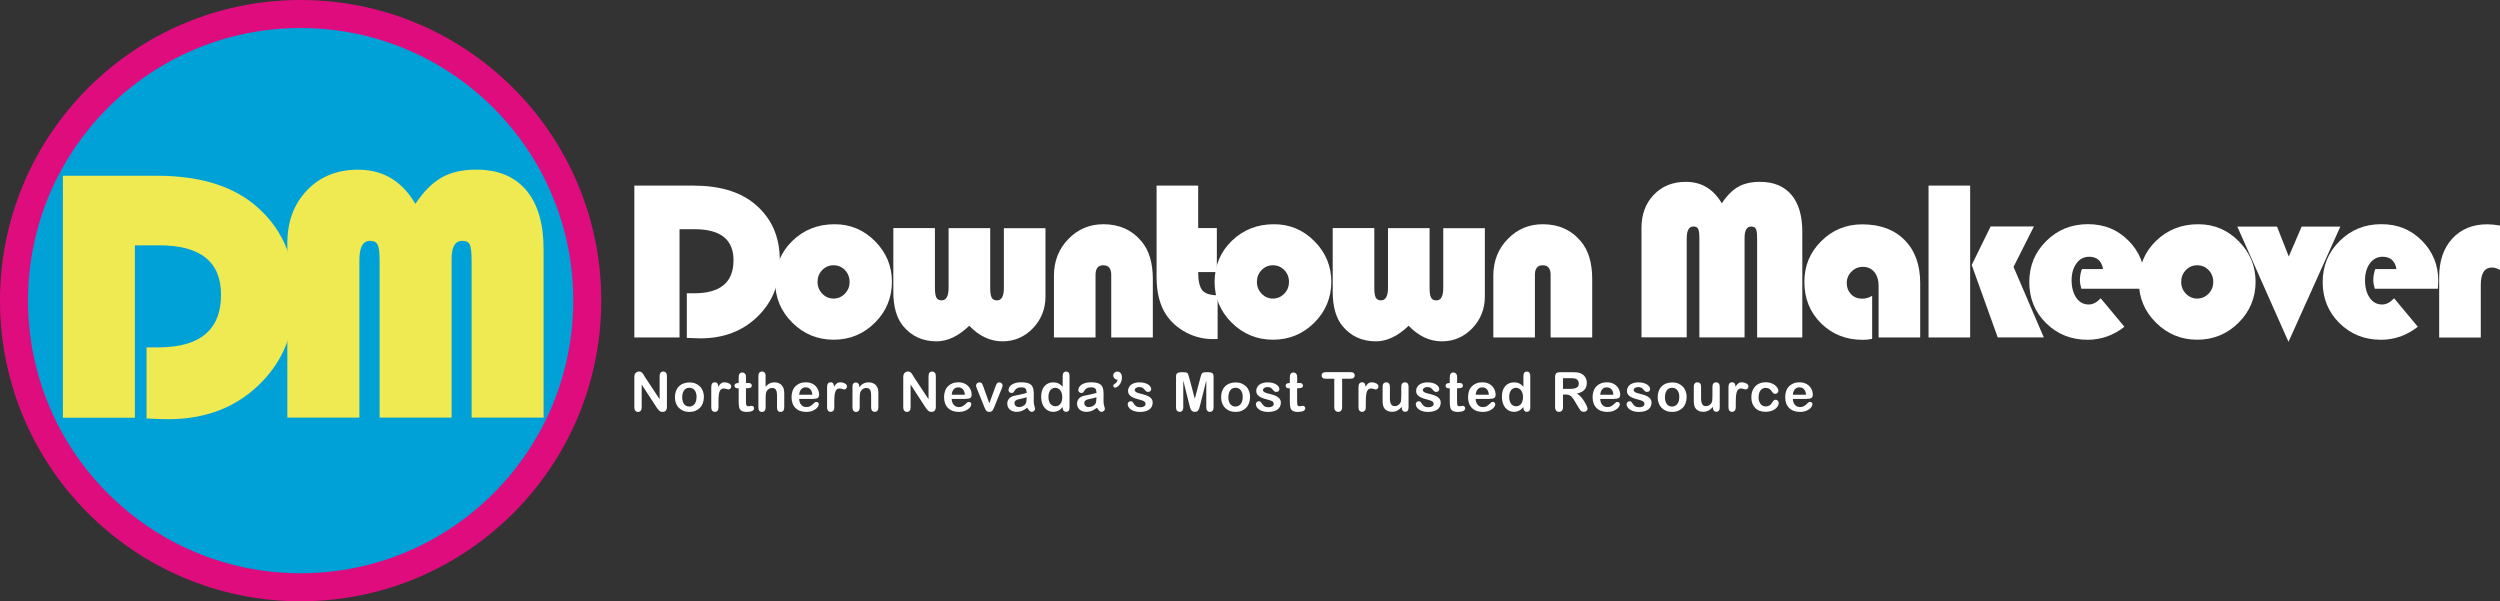
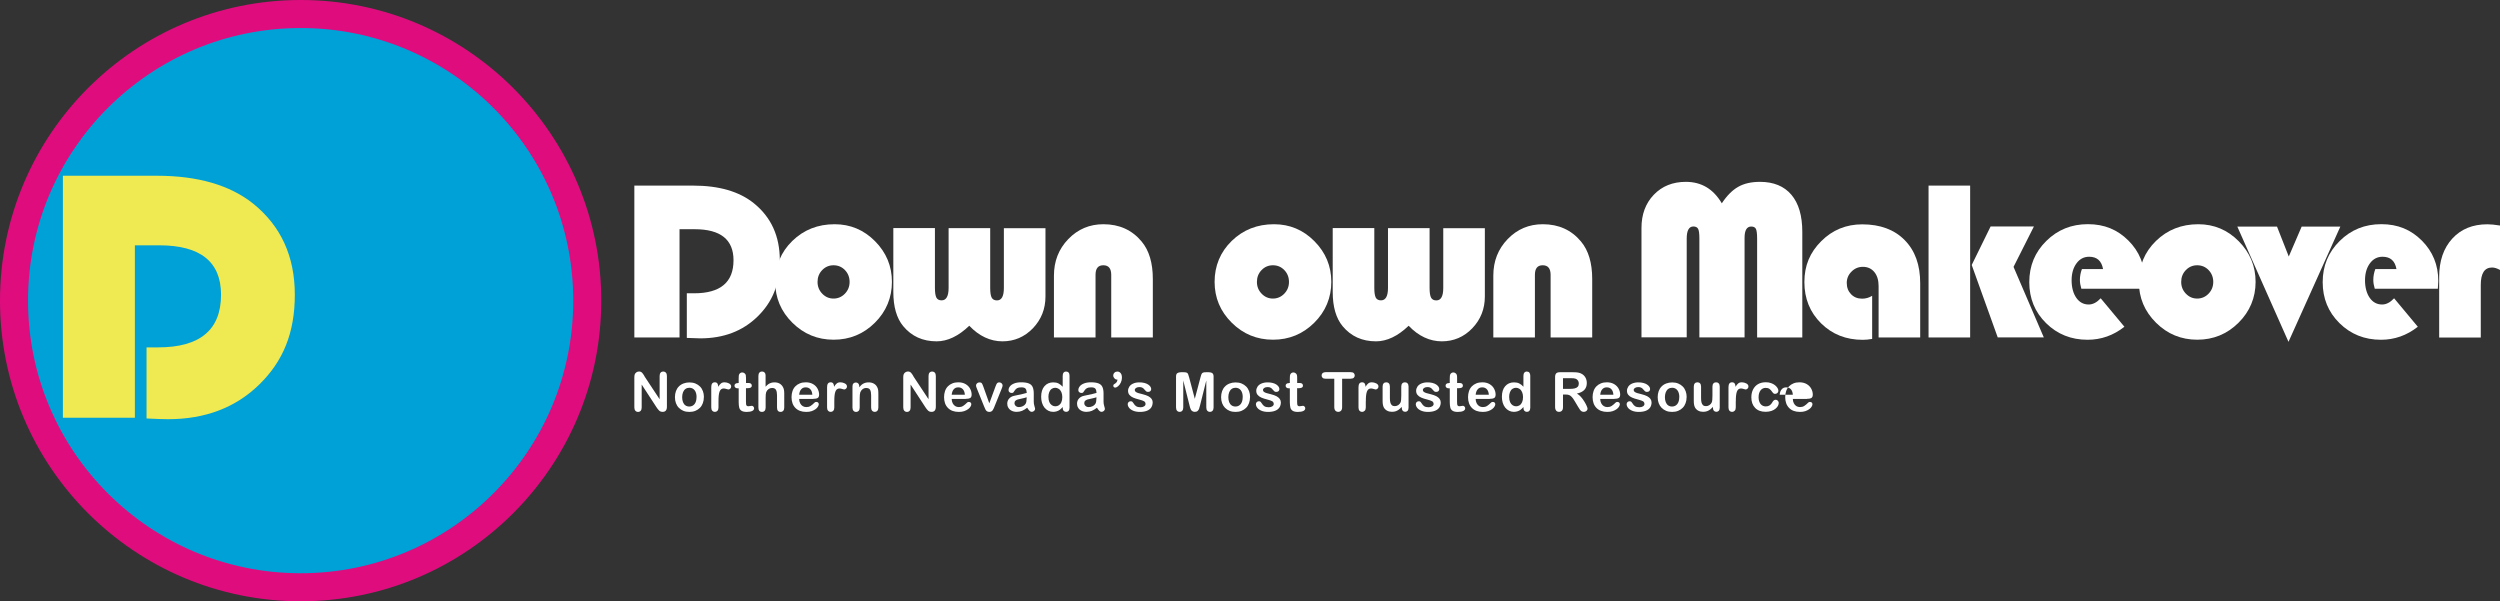
<svg xmlns="http://www.w3.org/2000/svg" id="Layer_1" viewBox="0 0 445.97 107.25">
  <rect x="0" y="0" width="445.97" height="107.25" fill="#333333" stroke="none" />
  <defs>
    <style>.cls-1{fill:#fff;}.cls-2{fill:#f0ea52;}.cls-3{fill:#00a1d7;stroke:#df0c7e;stroke-miterlimit:10;stroke-width:5px;}</style>
  </defs>
  <circle class="cls-3" cx="53.63" cy="53.63" r="51.13" />
  <path class="cls-1" d="m121.22,40.89v19.31h-8.06v-27.09h10.5c4.6,0,8.21,1.05,10.81,3.14,3.1,2.5,4.64,5.89,4.64,10.18s-1.32,7.45-3.97,10.04c-2.65,2.59-6.05,3.89-10.22,3.89-.49,0-1.29-.03-2.4-.08v-7.96h1.29c4.7,0,7.04-1.96,7.04-5.89,0-3.69-2.31-5.54-6.93-5.54h-2.72Z" />
  <path class="cls-1" d="m148.89,40c2.8,0,5.21,1.01,7.21,3.03,2,2.02,3.01,4.44,3.01,7.25s-1.02,5.29-3.05,7.3c-2.03,2.01-4.48,3.02-7.35,3.02s-5.32-1.01-7.36-3.03c-2.04-2.02-3.06-4.45-3.06-7.29s1.02-5.33,3.06-7.31,4.55-2.97,7.54-2.97Zm-.2,7.32c-.79,0-1.47.29-2.02.86-.56.58-.83,1.28-.83,2.11s.28,1.52.84,2.1,1.23.87,2.01.87,1.47-.29,2.03-.87c.56-.58.84-1.28.84-2.1s-.28-1.54-.83-2.11c-.56-.58-1.24-.86-2.04-.86Z" />
  <path class="cls-1" d="m159.36,40.69h7.42v10.66c0,.83.09,1.41.26,1.74.17.32.48.49.93.49.83,0,1.25-.74,1.25-2.22v-10.66h7.42v10.66c0,.83.09,1.41.27,1.74.18.32.49.49.94.49.82,0,1.23-.74,1.23-2.22v-10.66h7.42v12.18c0,2.22-.75,4.11-2.24,5.67-1.5,1.55-3.31,2.33-5.44,2.33s-4.17-.93-5.91-2.78c-1.93,1.85-3.88,2.78-5.83,2.78-2.47,0-4.46-.9-5.95-2.7-1.18-1.42-1.77-3.46-1.77-6.13v-11.35Z" />
  <path class="cls-1" d="m205.65,60.2h-7.42v-11.17c0-1.14-.47-1.71-1.41-1.71s-1.39.57-1.39,1.71v11.17h-7.42v-11.03c0-2.58.85-4.75,2.56-6.52,1.71-1.77,3.8-2.65,6.27-2.65,2.83,0,5.1,1.03,6.81,3.08,1.34,1.6,2,3.83,2,6.69v10.44Z" />
-   <path class="cls-1" d="m213.74,33.11v7.58h3.33v7.84h-3.33c0,1.57.25,2.66.74,3.25.5.6,1.41.89,2.73.89v7.8c-.38.01-.67.02-.85.02-1.68,0-3.26-.39-4.75-1.17-1.49-.78-2.68-1.84-3.58-3.17-1.14-1.71-1.71-3.97-1.71-6.79v-16.25h7.42Z" />
  <path class="cls-1" d="m227.27,40c2.8,0,5.21,1.01,7.21,3.03,2,2.02,3.01,4.44,3.01,7.25s-1.02,5.29-3.05,7.3c-2.03,2.01-4.48,3.02-7.35,3.02s-5.33-1.01-7.36-3.03c-2.04-2.02-3.06-4.45-3.06-7.29s1.02-5.33,3.06-7.31c2.04-1.98,4.55-2.97,7.54-2.97Zm-.2,7.32c-.79,0-1.47.29-2.02.86-.56.58-.83,1.28-.83,2.11s.28,1.52.84,2.1,1.23.87,2.01.87,1.47-.29,2.03-.87c.56-.58.84-1.28.84-2.1s-.28-1.54-.83-2.11c-.56-.58-1.24-.86-2.04-.86Z" />
  <path class="cls-1" d="m237.74,40.69h7.42v10.66c0,.83.09,1.41.26,1.74.17.32.48.49.93.49.83,0,1.25-.74,1.25-2.22v-10.66h7.42v10.66c0,.83.09,1.41.27,1.74s.49.49.94.49c.82,0,1.23-.74,1.23-2.22v-10.66h7.42v12.18c0,2.22-.75,4.11-2.24,5.67-1.49,1.55-3.31,2.33-5.44,2.33s-4.17-.93-5.91-2.78c-1.93,1.85-3.88,2.78-5.83,2.78-2.47,0-4.46-.9-5.95-2.7-1.18-1.42-1.77-3.46-1.77-6.13v-11.35Z" />
  <path class="cls-1" d="m284.03,60.2h-7.42v-11.17c0-1.14-.47-1.71-1.41-1.71s-1.39.57-1.39,1.71v11.17h-7.42v-11.03c0-2.58.85-4.75,2.56-6.52,1.71-1.77,3.8-2.65,6.27-2.65,2.83,0,5.1,1.03,6.81,3.08,1.34,1.6,2,3.83,2,6.69v10.44Z" />
  <path class="cls-1" d="m292.82,60.2v-19.53c0-2.42.73-4.4,2.2-5.93,1.47-1.53,3.37-2.3,5.72-2.3,2.78,0,4.91,1.28,6.41,3.83.91-1.38,1.89-2.36,2.94-2.95,1.04-.59,2.34-.88,3.87-.88,2.43,0,4.3.77,5.6,2.3,1.3,1.53,1.95,3.74,1.95,6.63v18.83h-8.06v-17.62c0-.87-.07-1.45-.21-1.74-.14-.28-.42-.43-.84-.43-.79,0-1.19.67-1.19,2.02v17.76h-8.06v-17.62c0-.86-.07-1.44-.22-1.73-.15-.29-.43-.44-.85-.44-.79,0-1.19.72-1.19,2.16v17.62h-8.06Z" />
  <path class="cls-1" d="m333.97,52.78v7.68c-.61.11-1.16.16-1.67.16-2.98,0-5.46-.98-7.44-2.94-1.98-1.96-2.98-4.41-2.98-7.36s1-5.3,3.01-7.3c2-2,4.44-3,7.31-3,3.2,0,5.73.94,7.57,2.81,1.85,1.87,2.77,4.43,2.77,7.67v9.7h-7.42v-9.17c0-1.04-.25-1.88-.76-2.5-.51-.62-1.19-.93-2.05-.93-.78,0-1.46.28-2.02.85-.57.57-.85,1.24-.85,2.02,0,.82.26,1.49.77,2.02.52.53,1.17.79,1.96.79.65,0,1.25-.17,1.81-.52Z" />
  <path class="cls-1" d="m351.45,33.11v27.09h-7.42v-27.09h7.42Zm11.37,7.3l-3.63,7.2,5.4,12.58h-8.22l-4.64-12.92,3.37-6.87h7.72Z" />
  <path class="cls-1" d="m382.54,51.51h-11.25c-.17-.57-.26-1.09-.26-1.57,0-.66.12-1.31.36-1.94h3.77c-.26-1.47-1.09-2.2-2.48-2.2-.93,0-1.68.39-2.26,1.18-.58.79-.87,1.8-.87,3.03s.28,2.32.84,3.12,1.3,1.19,2.21,1.19c.74,0,1.45-.37,2.14-1.11l4.23,5.08c-1.97,1.55-4.16,2.32-6.57,2.32-2.94,0-5.4-.99-7.4-2.96-2-1.97-3-4.41-3-7.32s1.01-5.34,3.03-7.34c2.02-2,4.49-3,7.43-3s5.28.98,7.23,2.93c1.95,1.95,2.93,4.36,2.93,7.21,0,.29-.03.75-.08,1.39Z" />
  <path class="cls-1" d="m392.15,40c2.8,0,5.21,1.01,7.21,3.03,2,2.02,3.01,4.44,3.01,7.25s-1.02,5.29-3.05,7.3c-2.03,2.01-4.48,3.02-7.35,3.02s-5.33-1.01-7.36-3.03c-2.04-2.02-3.06-4.45-3.06-7.29s1.02-5.33,3.06-7.31c2.04-1.98,4.55-2.97,7.54-2.97Zm-.2,7.32c-.79,0-1.47.29-2.02.86-.56.58-.83,1.28-.83,2.11s.28,1.52.84,2.1,1.23.87,2.01.87,1.47-.29,2.03-.87c.56-.58.84-1.28.84-2.1s-.28-1.54-.83-2.11c-.56-.58-1.24-.86-2.04-.86Z" />
  <path class="cls-1" d="m417.49,40.42l-9.25,20.56-9.13-20.56h7.08l2.1,5.34,2.3-5.34h6.89Z" />
  <path class="cls-1" d="m434.88,51.51h-11.25c-.17-.57-.26-1.09-.26-1.57,0-.66.12-1.31.36-1.94h3.77c-.26-1.47-1.09-2.2-2.48-2.2-.93,0-1.68.39-2.26,1.18-.58.79-.87,1.8-.87,3.03s.28,2.32.84,3.12,1.3,1.19,2.21,1.19c.74,0,1.45-.37,2.14-1.11l4.23,5.08c-1.97,1.55-4.16,2.32-6.57,2.32-2.94,0-5.4-.99-7.4-2.96-2-1.97-3-4.41-3-7.32s1.01-5.34,3.03-7.34c2.02-2,4.49-3,7.43-3s5.28.98,7.23,2.93c1.95,1.95,2.93,4.36,2.93,7.21,0,.29-.03.75-.08,1.39Z" />
  <path class="cls-1" d="m445.97,40.22v7.94c-.52-.29-.99-.44-1.41-.44-1.35,0-2.02,1.03-2.02,3.1v9.39h-7.42v-10.81c0-2.86.78-5.14,2.34-6.84,1.56-1.7,3.64-2.55,6.25-2.55.58,0,1.34.07,2.26.22Z" />
  <path class="cls-2" d="m24.06,43.75v30.77h-12.84V31.35h16.73c7.34,0,13.08,1.67,17.24,5,4.93,3.99,7.4,9.39,7.4,16.23s-2.11,11.87-6.33,16c-4.22,4.13-9.65,6.2-16.29,6.2-.78,0-2.06-.04-3.83-.13v-12.68h2.06c7.48,0,11.23-3.13,11.23-9.39,0-5.88-3.68-8.82-11.04-8.82h-4.33Z" />
-   <path class="cls-2" d="m51.26,74.52v-31.12c0-3.86,1.17-7.01,3.51-9.46,2.34-2.45,5.38-3.67,9.11-3.67,4.43,0,7.83,2.03,10.22,6.1,1.45-2.19,3.02-3.76,4.68-4.7,1.67-.94,3.72-1.41,6.17-1.41,3.88,0,6.85,1.22,8.92,3.67,2.07,2.45,3.1,5.97,3.1,10.56v30.01h-12.84v-28.09c0-1.39-.11-2.31-.33-2.77-.22-.45-.67-.68-1.34-.68-1.27,0-1.9,1.08-1.9,3.23v28.31h-12.84v-28.09c0-1.37-.12-2.29-.35-2.75-.23-.46-.69-.7-1.36-.7-1.27,0-1.9,1.15-1.9,3.45v28.09h-12.84Z" />
  <path class="cls-1" d="m114.96,67.12l2.71,4.1v-4.14c0-.27.06-.47.17-.6.12-.13.27-.2.47-.2s.36.07.48.2c.12.13.18.34.18.6v5.47c0,.61-.25.92-.76.92-.13,0-.24-.02-.34-.05-.1-.04-.2-.09-.28-.17s-.17-.17-.25-.28-.15-.21-.23-.32l-2.64-4.05v4.08c0,.27-.06.47-.18.6-.12.14-.28.2-.47.2s-.36-.07-.48-.21c-.12-.14-.18-.34-.18-.6v-5.37c0-.23.03-.41.08-.54.06-.14.16-.26.3-.35.14-.09.29-.14.45-.14.13,0,.23.02.32.06.09.04.17.1.24.17.07.07.14.16.21.27s.14.23.22.35Z" />
  <path class="cls-1" d="m125.56,70.84c0,.39-.06.74-.18,1.07-.12.33-.29.61-.52.84s-.5.41-.82.54c-.32.13-.67.19-1.07.19s-.74-.06-1.06-.19c-.31-.13-.58-.31-.81-.54s-.4-.51-.52-.83-.18-.68-.18-1.07.06-.75.18-1.08c.12-.33.29-.6.52-.83.22-.23.5-.41.82-.53.32-.12.67-.19,1.06-.19s.75.06,1.07.19c.32.13.59.31.82.54.23.23.4.51.52.83.12.32.18.68.18,1.07Zm-1.3,0c0-.53-.12-.94-.35-1.23-.23-.29-.54-.44-.94-.44-.25,0-.48.07-.67.2-.19.13-.34.32-.45.58-.1.26-.16.56-.16.9s.05.63.15.89c.1.25.25.45.44.58.19.13.42.2.68.2.39,0,.7-.15.94-.44.23-.3.35-.7.35-1.23Z" />
  <path class="cls-1" d="m128.17,71.6v1.08c0,.26-.06.46-.18.59-.12.13-.28.2-.47.2s-.34-.07-.46-.2c-.12-.13-.18-.33-.18-.59v-3.61c0-.58.21-.87.63-.87.22,0,.37.07.46.2.1.14.15.34.16.6.15-.27.31-.47.48-.6.16-.14.38-.2.65-.2s.54.07.79.2.38.32.38.54c0,.16-.05.29-.16.39s-.23.15-.35.15c-.05,0-.16-.03-.34-.09-.18-.06-.34-.09-.48-.09-.19,0-.34.05-.47.15-.12.1-.21.25-.28.44-.07.2-.11.43-.14.7-.03.27-.04.6-.04.99Z" />
  <path class="cls-1" d="m131.63,68.32h.14v-.78c0-.21,0-.37.02-.49.01-.12.04-.22.09-.31.05-.09.12-.16.22-.22.1-.06.2-.08.32-.08.16,0,.31.06.45.19.09.08.14.18.17.3.02.12.04.29.04.51v.88h.47c.18,0,.32.04.42.13.1.09.14.2.14.33,0,.17-.07.3-.21.37-.14.07-.33.1-.59.1h-.24v2.38c0,.2,0,.36.02.47.01.11.05.2.11.27.06.07.16.1.3.1.08,0,.18-.01.31-.04.13-.03.23-.04.3-.04.1,0,.2.04.28.13.08.08.13.19.13.31,0,.21-.11.37-.34.48s-.56.17-.98.17c-.4,0-.71-.07-.92-.2-.21-.14-.35-.32-.41-.56-.06-.24-.1-.56-.1-.96v-2.49h-.17c-.19,0-.33-.04-.43-.13s-.15-.2-.15-.34.05-.25.15-.33c.1-.09.25-.13.45-.13Z" />
  <path class="cls-1" d="m136.57,67.07v1.92c.16-.19.32-.34.48-.45.16-.11.33-.19.52-.25.19-.06.39-.08.61-.08.33,0,.62.07.88.21.25.14.45.34.6.61.09.15.15.33.19.52.03.19.05.41.05.66v2.48c0,.26-.06.46-.18.59s-.28.2-.47.2c-.43,0-.64-.26-.64-.79v-2.19c0-.41-.06-.73-.19-.96-.12-.22-.36-.33-.7-.33-.23,0-.44.07-.62.2-.18.13-.32.31-.42.54-.07.19-.1.54-.1,1.03v1.71c0,.26-.06.45-.17.59-.12.13-.28.2-.48.2-.43,0-.64-.26-.64-.79v-5.62c0-.26.06-.46.17-.59.11-.13.27-.2.47-.2s.37.07.48.2c.12.13.17.33.17.59Z" />
  <path class="cls-1" d="m145.09,71.16h-2.53c0,.29.06.55.18.78s.27.39.46.51c.19.11.4.17.63.17.15,0,.3-.02.42-.05s.25-.09.37-.17c.12-.08.23-.16.33-.25.1-.09.23-.21.39-.36.07-.06.16-.09.28-.09.13,0,.24.04.32.11s.12.18.12.31c0,.12-.05.25-.14.41s-.23.31-.42.45c-.19.14-.42.26-.7.36-.28.1-.6.14-.97.14-.83,0-1.48-.24-1.94-.71-.46-.47-.69-1.12-.69-1.93,0-.38.06-.74.17-1.07.11-.33.28-.61.5-.84s.49-.41.81-.54c.32-.13.67-.19,1.06-.19.51,0,.94.11,1.3.32.36.21.63.49.81.83.18.34.27.68.27,1.03,0,.33-.09.54-.28.63-.19.1-.45.14-.79.14Zm-2.53-.74h2.35c-.03-.44-.15-.77-.36-.99-.21-.22-.48-.33-.82-.33s-.59.11-.79.33c-.21.22-.33.55-.38.99Z" />
  <path class="cls-1" d="m148.83,71.6v1.08c0,.26-.06.46-.18.59-.12.13-.28.2-.47.2s-.34-.07-.46-.2c-.12-.13-.18-.33-.18-.59v-3.61c0-.58.21-.87.63-.87.22,0,.37.07.46.2.1.14.15.34.16.6.15-.27.31-.47.48-.6.16-.14.38-.2.65-.2s.54.07.79.2.38.32.38.54c0,.16-.05.29-.16.39s-.23.15-.35.15c-.05,0-.16-.03-.34-.09-.18-.06-.34-.09-.48-.09-.19,0-.34.05-.47.15-.12.1-.21.25-.28.44-.07.2-.11.43-.14.7-.03.27-.04.6-.04.99Z" />
  <path class="cls-1" d="m153.28,68.92v.16c.23-.3.48-.52.75-.66.27-.14.58-.21.93-.21s.65.07.92.22c.27.15.47.36.6.63.09.16.14.33.17.51.03.18.04.42.04.7v2.41c0,.26-.06.46-.18.59s-.27.2-.46.2-.35-.07-.47-.2c-.12-.14-.18-.33-.18-.58v-2.16c0-.43-.06-.75-.18-.98s-.36-.34-.71-.34c-.23,0-.44.07-.63.21-.19.14-.33.33-.42.57-.06.19-.1.55-.1,1.08v1.62c0,.26-.06.46-.18.59-.12.13-.28.2-.47.2s-.34-.07-.46-.2c-.12-.14-.18-.33-.18-.58v-3.74c0-.25.05-.43.16-.55.11-.12.25-.18.44-.18.11,0,.22.03.31.08s.17.13.22.24c.06.11.08.24.08.39Z" />
  <path class="cls-1" d="m162.93,67.12l2.71,4.1v-4.14c0-.27.06-.47.17-.6.12-.13.27-.2.47-.2s.36.07.48.2c.12.13.18.34.18.6v5.47c0,.61-.25.92-.76.92-.13,0-.24-.02-.34-.05-.1-.04-.2-.09-.28-.17s-.17-.17-.25-.28-.15-.21-.23-.32l-2.64-4.05v4.08c0,.27-.06.47-.18.6-.12.14-.28.2-.47.2s-.36-.07-.48-.21c-.12-.14-.18-.34-.18-.6v-5.37c0-.23.03-.41.08-.54.06-.14.16-.26.3-.35.14-.09.29-.14.45-.14.13,0,.23.02.32.06.09.04.17.1.24.17.07.07.14.16.21.27s.14.23.22.35Z" />
  <path class="cls-1" d="m172.3,71.16h-2.53c0,.29.06.55.18.78s.27.39.46.51c.19.11.4.17.63.17.15,0,.3-.02.42-.05s.25-.09.37-.17c.12-.08.23-.16.33-.25.1-.09.23-.21.39-.36.07-.06.16-.09.28-.09.13,0,.24.04.32.11s.12.18.12.31c0,.12-.05.25-.14.41s-.23.31-.42.45c-.19.14-.42.26-.7.36-.28.1-.6.14-.97.14-.83,0-1.48-.24-1.94-.71-.46-.47-.69-1.12-.69-1.93,0-.38.06-.74.17-1.07.11-.33.28-.61.5-.84s.49-.41.81-.54c.32-.13.67-.19,1.06-.19.51,0,.94.11,1.3.32.36.21.63.49.81.83.18.34.27.68.27,1.03,0,.33-.09.54-.28.63-.19.1-.45.14-.79.14Zm-2.53-.74h2.35c-.03-.44-.15-.77-.36-.99-.21-.22-.48-.33-.82-.33s-.59.11-.79.33c-.21.22-.33.55-.38.99Z" />
  <path class="cls-1" d="m175.43,69.01l1.05,2.94,1.13-3.07c.09-.25.18-.42.26-.52.09-.1.22-.15.39-.15.16,0,.3.06.42.17.12.11.17.24.17.38,0,.06-.01.12-.03.2-.02.08-.04.15-.07.21-.03.07-.06.14-.09.23l-1.24,3.08c-.03.09-.08.2-.14.34-.06.14-.12.25-.19.35-.07.1-.15.17-.25.23-.1.05-.22.08-.36.08-.18,0-.33-.04-.44-.13s-.19-.18-.24-.28c-.05-.1-.14-.3-.26-.59l-1.23-3.05c-.03-.08-.06-.15-.09-.23-.03-.08-.06-.15-.08-.23-.02-.08-.03-.15-.03-.2,0-.09.03-.18.08-.26.05-.09.13-.16.22-.21.1-.06.2-.08.31-.08.22,0,.36.06.44.18.08.12.17.33.27.62Z" />
  <path class="cls-1" d="m183.23,72.74c-.31.24-.62.43-.91.55-.29.12-.62.18-.98.18-.33,0-.62-.07-.88-.2s-.45-.31-.58-.53c-.14-.22-.2-.47-.2-.73,0-.35.11-.66.34-.91.22-.25.53-.42.93-.5.08-.02.29-.06.61-.13s.6-.13.84-.18.48-.12.76-.2c-.02-.34-.08-.59-.21-.75-.12-.16-.37-.24-.76-.24-.33,0-.58.05-.74.14-.17.09-.31.23-.43.41-.12.18-.2.3-.25.36-.05.06-.15.09-.32.09-.15,0-.27-.05-.38-.14-.11-.09-.16-.21-.16-.36,0-.23.08-.45.24-.66.16-.22.41-.39.75-.53.34-.14.77-.21,1.28-.21.57,0,1.02.07,1.34.2.33.13.56.35.69.64.13.29.2.68.2,1.16,0,.3,0,.56,0,.77,0,.21,0,.45,0,.71,0,.24.04.5.12.76.08.26.12.43.12.51,0,.13-.06.25-.19.36s-.27.16-.42.16c-.13,0-.26-.06-.39-.19-.13-.13-.27-.31-.41-.54Zm-.09-1.87c-.19.07-.47.14-.83.22-.36.08-.61.13-.75.17-.14.04-.27.11-.4.21-.13.11-.19.25-.19.44s.07.36.22.5c.15.14.34.21.58.21.26,0,.49-.06.71-.17.22-.11.38-.26.48-.43.12-.2.18-.52.18-.97v-.19Z" />
  <path class="cls-1" d="m189.58,72.73v-.13c-.17.2-.35.36-.51.49-.17.13-.35.22-.55.28-.2.06-.41.1-.65.1-.31,0-.6-.07-.86-.2-.26-.13-.49-.32-.69-.56-.19-.24-.34-.53-.44-.86s-.15-.68-.15-1.07c0-.81.2-1.44.59-1.89s.92-.68,1.56-.68c.37,0,.69.06.94.19s.51.32.75.59v-1.91c0-.27.05-.47.16-.6.11-.14.26-.2.45-.2s.35.06.45.19c.11.13.16.31.16.55v5.71c0,.25-.06.43-.17.56-.11.12-.26.18-.44.18s-.32-.06-.44-.19c-.12-.13-.17-.31-.17-.55Zm-2.55-1.9c0,.35.05.65.16.9s.26.43.45.56.4.19.62.19.44-.06.62-.18.34-.3.45-.55c.11-.25.17-.55.17-.92,0-.34-.06-.64-.17-.89-.11-.25-.26-.44-.46-.57s-.4-.2-.63-.2-.45.07-.64.2c-.19.13-.33.33-.43.58-.1.25-.15.54-.15.88Z" />
  <path class="cls-1" d="m195.68,72.74c-.31.24-.62.43-.91.55-.29.12-.62.18-.98.18-.33,0-.62-.07-.88-.2s-.45-.31-.58-.53c-.14-.22-.2-.47-.2-.73,0-.35.11-.66.34-.91.22-.25.53-.42.93-.5.08-.02.29-.06.61-.13s.6-.13.84-.18.48-.12.76-.2c-.02-.34-.08-.59-.21-.75-.12-.16-.37-.24-.76-.24-.33,0-.58.05-.74.14-.17.09-.31.23-.43.41-.12.18-.2.3-.25.36-.05.06-.15.09-.32.09-.15,0-.27-.05-.38-.14-.11-.09-.16-.21-.16-.36,0-.23.08-.45.24-.66.16-.22.41-.39.75-.53.34-.14.77-.21,1.28-.21.57,0,1.02.07,1.34.2.33.13.56.35.69.64.13.29.2.68.2,1.16,0,.3,0,.56,0,.77,0,.21,0,.45,0,.71,0,.24.04.5.12.76.08.26.12.43.12.51,0,.13-.06.25-.19.36s-.27.16-.42.16c-.13,0-.26-.06-.39-.19-.13-.13-.27-.31-.41-.54Zm-.09-1.87c-.19.07-.47.14-.83.22-.36.08-.61.13-.75.17-.14.04-.27.11-.4.21-.13.11-.19.25-.19.44s.07.36.22.5c.15.14.34.21.58.21.26,0,.49-.06.71-.17.22-.11.38-.26.48-.43.12-.2.18-.52.18-.97v-.19Z" />
  <path class="cls-1" d="m199.36,67.72h-.07c-.18,0-.34-.07-.48-.22s-.22-.31-.22-.51.07-.37.22-.51c.14-.14.32-.2.53-.2.15,0,.28.04.41.13.13.08.22.21.29.37.07.16.1.36.1.59,0,.31-.07.61-.2.88-.13.27-.29.49-.49.65-.19.16-.36.24-.52.24-.1,0-.18-.03-.24-.09-.06-.06-.09-.14-.09-.23,0-.14.06-.25.19-.31.17-.1.3-.21.39-.32.09-.12.15-.27.16-.46Z" />
  <path class="cls-1" d="m205.62,71.78c0,.36-.09.66-.26.92-.17.25-.43.45-.77.58s-.75.2-1.24.2-.86-.07-1.2-.21c-.33-.14-.58-.32-.74-.53-.16-.21-.24-.43-.24-.64,0-.14.05-.26.15-.37.1-.1.23-.15.38-.15.14,0,.24.03.31.1s.14.16.21.28c.13.23.29.4.48.52.19.11.44.17.76.17.26,0,.47-.06.64-.17s.25-.25.25-.4c0-.23-.09-.39-.26-.5-.17-.1-.46-.2-.85-.3-.45-.11-.81-.23-1.09-.35-.28-.12-.5-.28-.67-.48-.17-.2-.25-.44-.25-.74,0-.26.08-.5.23-.74.15-.23.38-.42.69-.55.3-.14.67-.21,1.09-.21.33,0,.64.03.9.1.27.07.49.16.67.28.18.12.32.25.41.39.09.14.14.28.14.42,0,.15-.05.27-.15.37-.1.1-.24.14-.42.14-.13,0-.25-.04-.34-.11-.09-.08-.2-.19-.32-.34-.1-.13-.21-.23-.35-.3-.13-.08-.31-.11-.54-.11s-.43.05-.58.15-.23.22-.23.37c0,.14.06.25.17.33.11.09.27.16.46.22s.46.13.8.21c.4.1.73.22.99.35.25.14.45.3.58.48.13.19.2.4.2.63Z" />
  <path class="cls-1" d="m212.19,72.3l-1.11-4.43v4.8c0,.27-.06.46-.18.6s-.28.2-.47.2-.34-.07-.46-.2c-.12-.13-.18-.33-.18-.6v-5.5c0-.3.08-.51.24-.61s.37-.16.64-.16h.44c.26,0,.45.02.57.07s.21.13.26.26.12.32.19.6l1.01,3.81,1.01-3.81c.07-.28.14-.48.19-.6.06-.12.14-.21.26-.26s.31-.07.57-.07h.44c.27,0,.48.05.64.16s.24.31.24.61v5.5c0,.27-.06.46-.18.6s-.28.2-.48.2c-.19,0-.34-.07-.46-.2-.12-.13-.18-.33-.18-.6v-4.8l-1.11,4.43c-.07.29-.13.5-.18.63-.05.13-.13.26-.25.37-.12.11-.29.17-.51.17-.16,0-.3-.04-.42-.11s-.2-.16-.27-.27c-.06-.11-.11-.23-.15-.37-.04-.13-.07-.27-.11-.42Z" />
  <path class="cls-1" d="m222.99,70.84c0,.39-.06.74-.18,1.07-.12.33-.29.61-.52.84-.23.23-.5.41-.82.54-.32.13-.67.19-1.07.19s-.74-.06-1.06-.19c-.31-.13-.58-.31-.81-.54-.23-.24-.4-.51-.52-.83s-.18-.68-.18-1.07.06-.75.18-1.08c.12-.33.29-.6.52-.83.22-.23.5-.41.82-.53.32-.12.67-.19,1.06-.19s.75.06,1.07.19c.32.13.59.31.82.54.23.23.4.51.52.83.12.32.18.68.18,1.07Zm-1.3,0c0-.53-.12-.94-.35-1.23-.23-.29-.54-.44-.94-.44-.25,0-.48.07-.67.2-.19.13-.34.32-.45.58-.1.26-.16.56-.16.9s.05.63.15.89c.1.25.25.45.44.58.19.13.42.2.68.2.39,0,.7-.15.94-.44.23-.3.35-.7.35-1.23Z" />
  <path class="cls-1" d="m228.49,71.78c0,.36-.09.66-.26.92-.17.25-.43.45-.77.58-.34.13-.75.2-1.24.2s-.86-.07-1.2-.21c-.33-.14-.58-.32-.74-.53-.16-.21-.24-.43-.24-.64,0-.14.05-.26.15-.37.1-.1.23-.15.38-.15.14,0,.24.03.31.1s.14.16.21.28c.13.23.29.4.48.52.18.11.44.17.76.17.26,0,.47-.06.64-.17.17-.12.25-.25.25-.4,0-.23-.09-.39-.26-.5-.17-.1-.46-.2-.85-.3-.45-.11-.81-.23-1.09-.35-.28-.12-.5-.28-.67-.48-.17-.2-.25-.44-.25-.74,0-.26.08-.5.23-.74.16-.23.38-.42.69-.55s.67-.21,1.09-.21c.33,0,.64.03.9.1.27.07.49.16.67.28.18.12.31.25.41.39.09.14.14.28.14.42,0,.15-.05.27-.15.37-.1.1-.24.14-.42.14-.13,0-.25-.04-.34-.11-.09-.08-.2-.19-.32-.34-.1-.13-.21-.23-.35-.3-.13-.08-.31-.11-.54-.11s-.43.05-.58.15c-.15.1-.23.22-.23.37,0,.14.06.25.17.33.11.09.27.16.46.22.19.06.46.13.8.21.4.1.73.22.98.35.25.14.45.3.58.48.13.19.2.4.2.63Z" />
  <path class="cls-1" d="m229.95,68.32h.14v-.78c0-.21,0-.37.02-.49s.04-.22.09-.31c.05-.09.12-.16.22-.22s.2-.08.32-.08c.16,0,.31.06.45.19.09.08.14.18.17.3s.04.29.04.51v.88h.47c.18,0,.32.04.42.13.1.09.14.2.14.33,0,.17-.07.3-.21.37-.14.07-.33.1-.59.1h-.24v2.38c0,.2,0,.36.02.47.01.11.05.2.11.27.06.07.16.1.3.1.08,0,.18-.01.31-.04s.23-.04.3-.04c.1,0,.2.04.28.13.08.08.13.19.13.31,0,.21-.11.37-.34.48-.23.11-.56.17-.98.17s-.71-.07-.92-.2c-.21-.14-.35-.32-.41-.56-.06-.24-.1-.56-.1-.96v-2.49h-.17c-.19,0-.33-.04-.43-.13-.1-.09-.15-.2-.15-.34s.05-.25.15-.33c.1-.09.25-.13.45-.13Z" />
  <path class="cls-1" d="m240.96,67.56h-1.54v5.05c0,.29-.06.51-.19.65-.13.14-.3.21-.5.21s-.38-.07-.51-.21c-.13-.14-.2-.36-.2-.65v-5.05h-1.54c-.24,0-.42-.05-.54-.16-.12-.11-.18-.25-.18-.42s.06-.32.18-.43c.12-.1.3-.16.53-.16h4.48c.24,0,.42.05.54.16s.18.25.18.42-.06.31-.18.42c-.12.11-.3.16-.54.16Z" />
  <path class="cls-1" d="m243.64,71.6v1.08c0,.26-.06.46-.19.59s-.28.2-.47.2-.34-.07-.46-.2c-.12-.13-.18-.33-.18-.59v-3.61c0-.58.21-.87.63-.87.22,0,.37.07.47.2.09.14.15.34.16.6.15-.27.31-.47.48-.6.16-.14.38-.2.65-.2s.54.07.79.2.38.32.38.54c0,.16-.05.29-.16.39s-.23.15-.35.15c-.05,0-.16-.03-.34-.09-.18-.06-.34-.09-.48-.09-.19,0-.34.05-.46.15-.12.1-.21.25-.28.44-.07.2-.11.43-.14.7-.03.27-.04.6-.04.99Z" />
  <path class="cls-1" d="m250.04,72.74v-.17c-.15.2-.32.36-.49.49-.17.13-.36.23-.56.3s-.43.1-.69.1c-.31,0-.59-.06-.84-.19-.25-.13-.44-.31-.58-.54-.16-.28-.24-.67-.24-1.19v-2.57c0-.26.06-.45.18-.58.12-.13.27-.19.47-.19s.35.06.47.19c.12.13.18.32.18.58v2.07c0,.3.03.55.08.76.05.2.14.36.27.48.13.12.31.17.53.17s.42-.06.62-.19c.19-.13.33-.3.42-.51.07-.18.11-.58.11-1.2v-1.58c0-.26.06-.45.18-.58.12-.13.28-.19.47-.19s.35.06.47.19c.12.13.18.32.18.58v3.75c0,.25-.06.43-.17.56-.11.12-.26.18-.43.18s-.32-.06-.44-.19c-.12-.13-.17-.31-.17-.54Z" />
  <path class="cls-1" d="m257.01,71.78c0,.36-.09.66-.26.92-.17.25-.43.45-.77.58-.34.13-.75.2-1.24.2s-.86-.07-1.2-.21c-.33-.14-.58-.32-.74-.53-.16-.21-.24-.43-.24-.64,0-.14.05-.26.15-.37.1-.1.23-.15.38-.15.14,0,.24.03.31.1s.14.16.21.28c.13.23.29.4.48.52.18.11.44.17.76.17.26,0,.47-.06.64-.17.17-.12.25-.25.25-.4,0-.23-.09-.39-.26-.5-.17-.1-.46-.2-.85-.3-.45-.11-.81-.23-1.09-.35-.28-.12-.5-.28-.67-.48-.17-.2-.25-.44-.25-.74,0-.26.08-.5.23-.74.16-.23.38-.42.69-.55s.67-.21,1.09-.21c.33,0,.64.03.9.1.27.07.49.16.67.28.18.12.31.25.41.39.09.14.14.28.14.42,0,.15-.05.27-.15.37-.1.1-.24.14-.42.14-.13,0-.25-.04-.34-.11-.09-.08-.2-.19-.32-.34-.1-.13-.21-.23-.35-.3-.13-.08-.31-.11-.54-.11s-.43.05-.58.15c-.15.1-.23.22-.23.37,0,.14.06.25.17.33.11.09.27.16.46.22.19.06.46.13.8.21.4.1.73.22.98.35.25.14.45.3.58.48.13.19.2.4.2.63Z" />
  <path class="cls-1" d="m258.48,68.32h.14v-.78c0-.21,0-.37.02-.49s.04-.22.09-.31c.05-.09.12-.16.22-.22s.2-.08.32-.08c.16,0,.31.06.45.19.09.08.14.18.17.3s.04.29.04.51v.88h.47c.18,0,.32.04.42.13.1.09.14.2.14.33,0,.17-.07.3-.21.37-.14.07-.33.1-.59.1h-.24v2.38c0,.2,0,.36.02.47.01.11.05.2.11.27.06.07.16.1.3.1.08,0,.18-.01.31-.04s.23-.04.3-.04c.1,0,.2.04.28.13.08.08.13.19.13.31,0,.21-.11.37-.34.48-.23.11-.56.17-.98.17s-.71-.07-.92-.2c-.21-.14-.35-.32-.41-.56-.06-.24-.1-.56-.1-.96v-2.49h-.17c-.19,0-.33-.04-.43-.13-.1-.09-.15-.2-.15-.34s.05-.25.15-.33c.1-.09.25-.13.45-.13Z" />
  <path class="cls-1" d="m265.77,71.16h-2.53c0,.29.06.55.18.78s.27.39.46.51c.19.11.4.17.63.17.15,0,.3-.02.42-.05.13-.04.25-.09.37-.17.12-.08.23-.16.33-.25.1-.09.23-.21.39-.36.07-.06.16-.09.28-.09.13,0,.24.04.32.11.08.07.12.18.12.31,0,.12-.05.25-.14.41s-.23.31-.42.45c-.18.14-.42.26-.7.36-.28.1-.6.14-.97.14-.83,0-1.48-.24-1.94-.71-.46-.47-.69-1.12-.69-1.93,0-.38.06-.74.17-1.07s.28-.61.5-.84.49-.41.81-.54c.32-.13.67-.19,1.06-.19.51,0,.94.11,1.3.32.36.21.63.49.81.83.18.34.27.68.27,1.03,0,.33-.09.54-.28.63-.19.1-.45.14-.79.14Zm-2.53-.74h2.35c-.03-.44-.15-.77-.36-.99s-.48-.33-.82-.33-.59.11-.79.33c-.21.22-.33.55-.38.99Z" />
  <path class="cls-1" d="m271.77,72.73v-.13c-.17.2-.35.36-.51.49-.17.13-.35.22-.55.28-.2.06-.41.1-.65.1-.31,0-.6-.07-.86-.2s-.49-.32-.69-.56c-.19-.24-.34-.53-.44-.86s-.15-.68-.15-1.07c0-.81.2-1.44.59-1.89.39-.45.92-.68,1.56-.68.37,0,.69.06.94.19.26.13.51.32.75.59v-1.91c0-.27.05-.47.16-.6.11-.14.26-.2.45-.2s.35.06.45.19.16.31.16.55v5.71c0,.25-.06.43-.17.56-.11.12-.26.18-.44.18s-.32-.06-.44-.19c-.12-.13-.17-.31-.17-.55Zm-2.55-1.9c0,.35.05.65.16.9.11.25.26.43.45.56.19.13.4.19.62.19s.44-.06.62-.18c.19-.12.34-.3.45-.55.11-.25.17-.55.17-.92,0-.34-.06-.64-.17-.89-.11-.25-.26-.44-.46-.57s-.4-.2-.63-.2-.45.07-.64.2c-.19.13-.33.33-.43.58s-.15.54-.15.88Z" />
  <path class="cls-1" d="m279.31,70.38h-.49v2.23c0,.29-.06.51-.19.65s-.3.21-.51.21c-.22,0-.4-.07-.52-.22s-.19-.36-.19-.64v-5.35c0-.3.07-.52.2-.66.14-.14.36-.2.66-.2h2.29c.32,0,.59.01.81.04.22.03.43.08.61.16.22.09.41.22.58.39s.29.37.38.6c.09.23.13.47.13.72,0,.52-.15.93-.44,1.24-.29.31-.74.53-1.33.66.25.13.49.33.72.59.23.26.43.54.61.83.18.29.32.56.42.79s.15.4.15.49-.03.18-.09.27c-.06.09-.14.16-.24.21-.1.05-.22.08-.35.08-.16,0-.29-.04-.4-.11s-.2-.17-.28-.28c-.08-.11-.18-.28-.32-.5l-.56-.94c-.2-.34-.38-.61-.54-.79-.16-.18-.32-.3-.49-.37-.16-.07-.37-.1-.62-.1Zm.81-2.92h-1.3v1.91h1.26c.34,0,.62-.03.85-.09.23-.06.41-.16.53-.3.12-.14.18-.33.18-.58,0-.19-.05-.36-.15-.51-.1-.15-.23-.26-.41-.33-.16-.07-.49-.1-.97-.1Z" />
  <path class="cls-1" d="m287.99,71.16h-2.53c0,.29.06.55.18.78s.27.39.46.51c.19.11.4.17.63.17.15,0,.3-.02.42-.05.13-.04.25-.09.37-.17.12-.08.23-.16.33-.25.1-.09.23-.21.39-.36.07-.06.16-.09.28-.09.13,0,.24.04.32.11.08.07.12.18.12.31,0,.12-.05.25-.14.41s-.23.31-.42.45c-.18.14-.42.26-.7.36-.28.1-.6.14-.97.14-.83,0-1.48-.24-1.94-.71-.46-.47-.69-1.12-.69-1.93,0-.38.06-.74.17-1.07s.28-.61.5-.84.49-.41.81-.54c.32-.13.67-.19,1.06-.19.51,0,.94.11,1.3.32.36.21.63.49.81.83.18.34.27.68.27,1.03,0,.33-.09.54-.28.63-.19.1-.45.14-.79.14Zm-2.53-.74h2.35c-.03-.44-.15-.77-.36-.99s-.48-.33-.82-.33-.59.11-.79.33c-.21.22-.33.55-.38.99Z" />
  <path class="cls-1" d="m294.62,71.78c0,.36-.09.66-.26.92-.17.25-.43.45-.77.58-.34.13-.75.2-1.24.2s-.86-.07-1.2-.21c-.33-.14-.58-.32-.74-.53-.16-.21-.24-.43-.24-.64,0-.14.05-.26.15-.37.1-.1.23-.15.38-.15.14,0,.24.03.31.1s.14.16.21.28c.13.23.29.4.48.52.18.11.44.17.76.17.26,0,.47-.06.64-.17.17-.12.25-.25.25-.4,0-.23-.09-.39-.26-.5-.17-.1-.46-.2-.85-.3-.45-.11-.81-.23-1.09-.35-.28-.12-.5-.28-.67-.48-.17-.2-.25-.44-.25-.74,0-.26.08-.5.23-.74.16-.23.38-.42.69-.55s.67-.21,1.09-.21c.33,0,.64.03.9.1.27.07.49.16.67.28.18.12.31.25.41.39.09.14.14.28.14.42,0,.15-.05.27-.15.37-.1.1-.24.14-.42.14-.13,0-.25-.04-.34-.11-.09-.08-.2-.19-.32-.34-.1-.13-.21-.23-.35-.3-.13-.08-.31-.11-.54-.11s-.43.05-.58.15c-.15.1-.23.22-.23.37,0,.14.06.25.17.33.11.09.27.16.46.22.19.06.46.13.8.21.4.1.73.22.98.35.25.14.45.3.58.48.13.19.2.4.2.63Z" />
  <path class="cls-1" d="m300.87,70.84c0,.39-.06.74-.18,1.07-.12.33-.29.61-.52.84-.23.23-.5.41-.82.54-.32.13-.67.19-1.07.19s-.74-.06-1.06-.19c-.31-.13-.58-.31-.81-.54-.23-.24-.4-.51-.52-.83s-.18-.68-.18-1.07.06-.75.18-1.08c.12-.33.29-.6.52-.83.22-.23.5-.41.82-.53.32-.12.67-.19,1.06-.19s.75.06,1.07.19c.32.13.59.31.82.54.23.23.4.51.52.83.12.32.18.68.18,1.07Zm-1.3,0c0-.53-.12-.94-.35-1.23-.23-.29-.54-.44-.94-.44-.25,0-.48.07-.67.2-.19.13-.34.32-.45.58-.1.26-.16.56-.16.9s.05.63.15.89c.1.25.25.45.44.58.19.13.42.2.68.2.39,0,.7-.15.94-.44.23-.3.35-.7.35-1.23Z" />
  <path class="cls-1" d="m305.55,72.74v-.17c-.15.2-.32.36-.49.49-.17.13-.36.23-.56.3s-.43.1-.69.1c-.31,0-.59-.06-.84-.19-.25-.13-.44-.31-.58-.54-.16-.28-.24-.67-.24-1.19v-2.57c0-.26.06-.45.18-.58.12-.13.27-.19.47-.19s.35.06.47.19c.12.13.18.32.18.58v2.07c0,.3.03.55.08.76.05.2.14.36.27.48.13.12.31.17.53.17s.42-.06.62-.19c.19-.13.33-.3.42-.51.07-.18.11-.58.11-1.2v-1.58c0-.26.06-.45.18-.58.12-.13.28-.19.47-.19s.35.06.47.19c.12.13.18.32.18.58v3.75c0,.25-.06.43-.17.56-.11.12-.26.18-.43.18s-.32-.06-.44-.19c-.12-.13-.17-.31-.17-.54Z" />
  <path class="cls-1" d="m309.64,71.6v1.08c0,.26-.06.46-.19.59s-.28.2-.47.2-.34-.07-.46-.2c-.12-.13-.18-.33-.18-.59v-3.61c0-.58.21-.87.63-.87.22,0,.37.07.47.2.09.14.15.34.16.6.15-.27.31-.47.48-.6.16-.14.38-.2.65-.2s.54.07.79.2.38.32.38.54c0,.16-.05.29-.16.39s-.23.15-.35.15c-.05,0-.16-.03-.34-.09-.18-.06-.34-.09-.48-.09-.19,0-.34.05-.46.15-.12.1-.21.25-.28.44-.07.2-.11.43-.14.7-.03.27-.04.6-.04.99Z" />
  <path class="cls-1" d="m317.31,71.87c0,.16-.05.33-.14.52-.1.18-.24.36-.44.52-.2.17-.45.3-.75.4-.3.1-.64.15-1.02.15-.8,0-1.42-.23-1.87-.7-.45-.47-.67-1.09-.67-1.88,0-.53.1-1,.31-1.41.21-.41.5-.72.89-.95.39-.22.85-.33,1.39-.33.34,0,.64.05.92.15.28.1.52.22.71.38s.34.32.45.5.15.34.15.49-.06.29-.17.39c-.12.11-.26.16-.42.16-.11,0-.2-.03-.27-.08-.07-.06-.15-.14-.24-.27-.16-.24-.32-.42-.5-.54-.17-.12-.39-.18-.66-.18-.38,0-.69.15-.92.45s-.35.71-.35,1.23c0,.24.03.47.09.67.06.2.15.38.26.52s.25.25.41.33.34.11.53.11c.26,0,.48-.06.67-.18s.35-.3.49-.55c.08-.15.16-.26.26-.34s.2-.12.34-.12c.16,0,.29.06.39.18.1.12.16.25.16.38Z" />
-   <path class="cls-1" d="m322.35,71.16h-2.53c0,.29.06.55.18.78s.27.39.46.51c.19.11.4.17.63.17.15,0,.3-.02.42-.05.13-.04.25-.09.37-.17.12-.08.23-.16.33-.25.1-.09.23-.21.39-.36.07-.06.16-.09.28-.09.13,0,.24.04.32.11.08.07.12.18.12.31,0,.12-.05.25-.14.41s-.23.31-.42.45c-.18.14-.42.26-.7.36-.28.1-.6.14-.97.14-.83,0-1.48-.24-1.94-.71-.46-.47-.69-1.12-.69-1.93,0-.38.06-.74.17-1.07s.28-.61.5-.84.49-.41.81-.54c.32-.13.67-.19,1.06-.19.51,0,.94.11,1.3.32.36.21.63.49.81.83.18.34.27.68.27,1.03,0,.33-.09.54-.28.63-.19.1-.45.14-.79.14Zm-2.53-.74h2.35c-.03-.44-.15-.77-.36-.99s-.48-.33-.82-.33-.59.11-.79.33c-.21.22-.33.55-.38.99Z" />
+   <path class="cls-1" d="m322.35,71.16h-2.53c0,.29.06.55.18.78s.27.39.46.51c.19.11.4.17.63.17.15,0,.3-.02.42-.05.13-.04.25-.09.37-.17.12-.08.23-.16.33-.25.1-.09.23-.21.39-.36.07-.06.16-.09.28-.09.13,0,.24.04.32.11.08.07.12.18.12.31,0,.12-.05.25-.14.41s-.23.31-.42.45c-.18.14-.42.26-.7.36-.28.1-.6.14-.97.14-.83,0-1.48-.24-1.94-.71-.46-.47-.69-1.12-.69-1.93,0-.38.06-.74.17-1.07s.28-.61.5-.84.49-.41.81-.54c.32-.13.67-.19,1.06-.19.51,0,.94.11,1.3.32.36.21.63.49.81.83.18.34.27.68.27,1.03,0,.33-.09.54-.28.63-.19.1-.45.14-.79.14Zm-2.53-.74c-.03-.44-.15-.77-.36-.99s-.48-.33-.82-.33-.59.11-.79.33c-.21.22-.33.55-.38.99Z" />
</svg>